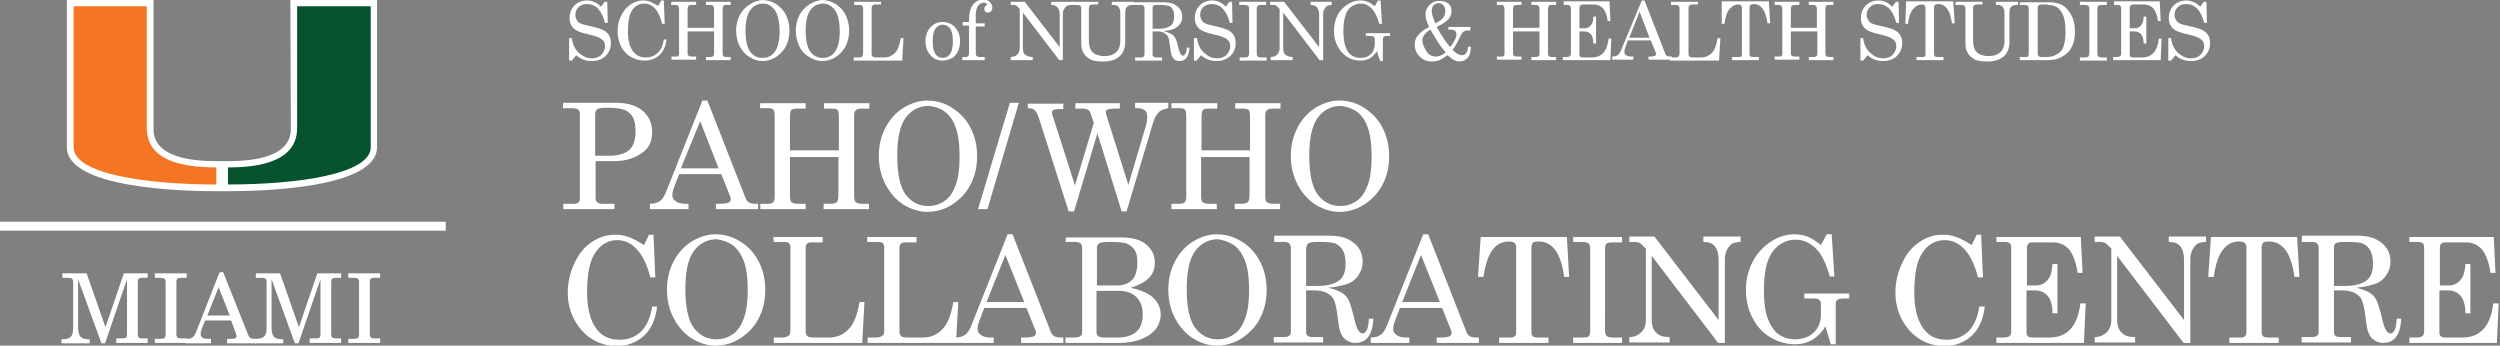
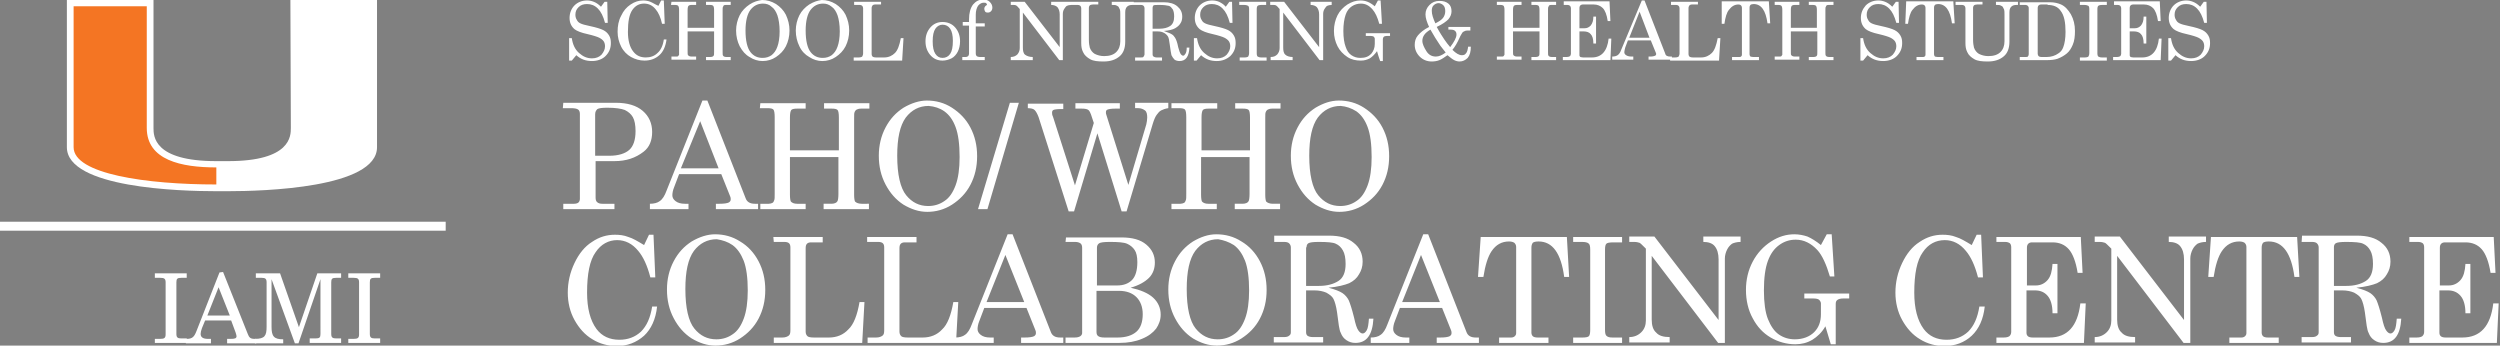
<svg xmlns="http://www.w3.org/2000/svg" xmlns:xlink="http://www.w3.org/1999/xlink" version="1.1" id="Layer_1" x="0px" y="0px" viewBox="0 0 557 77" style="enable-background:new 0 0 557 77;" xml:space="preserve">
  <rect x="0" y="0" width="557" height="77" fill="#808080" stroke="none" />
  <style type="text/css">
	.st0{clip-path:url(#SVGID_2_);fill:#FFFFFF;}
	.st1{clip-path:url(#SVGID_4_);fill:#075330;}
	.st2{clip-path:url(#SVGID_6_);fill:#F47523;}
	.st3{clip-path:url(#SVGID_8_);fill:none;stroke:#FFFFFF;stroke-width:2;}
	.st4{clip-path:url(#SVGID_10_);fill:#FFFFFF;}
	.st5{clip-path:url(#SVGID_12_);fill:#FFFFFF;}
	.st6{clip-path:url(#SVGID_14_);fill:#FFFFFF;}
	.st7{clip-path:url(#SVGID_16_);fill:#FFFFFF;}
	.st8{clip-path:url(#SVGID_18_);fill:#FFFFFF;}
	.st9{clip-path:url(#SVGID_20_);fill:#FFFFFF;}
	.st10{clip-path:url(#SVGID_22_);fill:#FFFFFF;}
	.st11{clip-path:url(#SVGID_24_);fill:#FFFFFF;}
</style>
  <g>
    <g>
      <defs>
        <rect id="SVGID_1_" width="556.7" height="77" />
      </defs>
      <clipPath id="SVGID_2_">
        <use xlink:href="#SVGID_1_" style="overflow:visible;" />
      </clipPath>
      <path class="st0" d="M64.7,0l0.1,28.5c0,1.8,0,7.4-14,7.4h-1.3h-1.3c-14,0-14-5.6-14-7.4l0-28.5H14.9v32.8    c0,9.1,25.4,9.8,33.2,9.8h1.2h0.3h1.2c7.8,0,33.2-0.7,33.2-9.8V0H64.7z" />
    </g>
    <g>
      <defs>
        <rect id="SVGID_3_" width="556.7" height="77" />
      </defs>
      <clipPath id="SVGID_4_">
        <use xlink:href="#SVGID_3_" style="overflow:visible;" />
      </clipPath>
-       <path class="st1" d="M66.2,28.5V1.4h16.4c0,0,0,30.3,0,31.4c0,6-16.3,8.3-31.8,8.3c0-0.8,0-2.6,0-3.8    C58.5,37.3,66.2,35.7,66.2,28.5" />
    </g>
    <g>
      <defs>
        <rect id="SVGID_5_" width="556.7" height="77" />
      </defs>
      <clipPath id="SVGID_6_">
        <use xlink:href="#SVGID_5_" style="overflow:visible;" />
      </clipPath>
      <path class="st2" d="M32.7,28.5V1.4H16.4c0,0,0,30.3,0,31.4c0,6,16.3,8.3,31.8,8.3c0-0.8,0-2.6,0-3.8    C40.4,37.3,32.7,35.7,32.7,28.5" />
    </g>
    <g>
      <defs>
        <rect id="SVGID_7_" width="556.7" height="77" />
      </defs>
      <clipPath id="SVGID_8_">
        <use xlink:href="#SVGID_7_" style="overflow:visible;" />
      </clipPath>
      <line class="st3" x1="0" y1="50.4" x2="99.3" y2="50.4" />
    </g>
    <g>
      <defs>
-         <rect id="SVGID_9_" width="556.7" height="77" />
-       </defs>
+         </defs>
      <clipPath id="SVGID_10_">
        <use xlink:href="#SVGID_9_" style="overflow:visible;" />
      </clipPath>
      <path class="st4" d="M17.4,72.8c0,2.1,0.5,2.8,2.6,2.8v0.9h-6.3v-0.9c2.2,0,2.6-0.7,2.6-2.8v-9.9c0-0.8-0.3-1-1.1-1h-1.3v-1h5.4    l4.2,12l4.1-12h5.3v1h-1.1c-0.9,0-1.1,0.2-1.1,1v11.5c0,0.8,0.3,1,1.1,1h1.1v1h-7v-1h1.3c0.9,0,1.1-0.2,1.1-1V62.2l-4.9,14.3h-0.8    l-5.2-14.3C17.4,62.2,17.4,72.8,17.4,72.8z" />
    </g>
    <g>
      <defs>
        <rect id="SVGID_11_" width="556.7" height="77" />
      </defs>
      <clipPath id="SVGID_12_">
        <use xlink:href="#SVGID_11_" style="overflow:visible;" />
      </clipPath>
      <path class="st5" d="M34.5,75.5h1.2c0.9,0,1.2-0.2,1.2-1V62.9c0-0.8-0.3-1-1.2-1h-1.2v-1h7.1v1h-1.2c-0.9,0-1.1,0.2-1.1,1v11.5    c0,0.8,0.3,1,1.1,1h1.2v1h-7.1V75.5z" />
    </g>
    <g>
      <defs>
        <rect id="SVGID_13_" width="556.7" height="77" />
      </defs>
      <clipPath id="SVGID_14_">
        <use xlink:href="#SVGID_13_" style="overflow:visible;" />
      </clipPath>
      <path class="st6" d="M48.7,64l-2.5,6.3h5L48.7,64z M49.7,60.6l5.5,13.8c0.3,0.8,0.6,1.1,1.5,1.1c0.1,0,0.3,0,0.4,0v1h-6.5v-1h0.8    c0.9,0,1.3-0.1,1.3-0.6c0-0.2-0.1-0.4-0.2-0.8l-1-2.7h-5.8L45,73.1c-0.2,0.5-0.3,1-0.3,1.3c0,0.7,0.5,1.1,1.6,1.1H47v1h-5.6v-1    h0.2c1.3,0,1.7-0.5,2.2-1.8l5.1-13L49.7,60.6L49.7,60.6z" />
    </g>
    <g>
      <defs>
        <rect id="SVGID_15_" width="556.7" height="77" />
      </defs>
      <clipPath id="SVGID_16_">
        <use xlink:href="#SVGID_15_" style="overflow:visible;" />
      </clipPath>
      <path class="st7" d="M60.5,72.8c0,2.1,0.5,2.8,2.6,2.8v0.9h-6.3v-1c2.2,0,2.6-0.7,2.6-2.7v-9.9c0-0.8-0.3-1-1.1-1H57v-1h5.4    l4.2,12l4.1-12H76v1h-1.1c-0.9,0-1.1,0.2-1.1,1v11.5c0,0.8,0.3,1,1.1,1H76v1h-7v-1h1.3c0.9,0,1.1-0.2,1.1-1V62.2l-4.9,14.3h-0.8    l-5.2-14.3C60.5,62.2,60.5,72.8,60.5,72.8z" />
    </g>
    <g>
      <defs>
        <rect id="SVGID_17_" width="556.7" height="77" />
      </defs>
      <clipPath id="SVGID_18_">
        <use xlink:href="#SVGID_17_" style="overflow:visible;" />
      </clipPath>
      <path class="st8" d="M77.6,75.5h1.2c0.9,0,1.2-0.2,1.2-1V62.9c0-0.8-0.3-1-1.2-1h-1.2v-1h7.1v1h-1.2c-0.9,0-1.1,0.2-1.1,1v11.5    c0,0.8,0.3,1,1.1,1h1.2v1h-7.1V75.5z" />
    </g>
    <g>
      <defs>
        <rect id="SVGID_19_" width="556.7" height="77" />
      </defs>
      <clipPath id="SVGID_20_">
        <use xlink:href="#SVGID_19_" style="overflow:visible;" />
      </clipPath>
      <path class="st9" d="M536.8,53.9h1.9c0.5,0,0.8,0.1,1.1,0.3c0.2,0.2,0.3,0.5,0.3,0.9v18.8c0,0.4-0.1,0.7-0.4,1    c-0.3,0.2-0.7,0.3-1.3,0.3h-1.6v1.2h19.5l0.4-8.8h-1.2c-0.6,5.1-2.9,7.6-6.9,7.6h-3.7c-0.5,0-0.9-0.1-1.1-0.3    c-0.2-0.2-0.3-0.4-0.3-0.8v-9.4h1.9c1.2,0,2.1,0.4,2.8,1.2c0.7,0.8,1.1,2.1,1.1,3.9h1.1v-11h-1.1c-0.1,1.6-0.4,2.8-1.1,3.6    c-0.7,0.8-1.6,1.2-2.6,1.2h-2v-8.4c0-0.4,0.1-0.7,0.3-0.9s0.5-0.3,0.8-0.3h4.6c1.5,0,2.7,0.5,3.6,1.5c0.9,1,1.6,2.8,2,5.3h1.1    l-0.4-8h-18.8L536.8,53.9L536.8,53.9z M520,55.1c0-0.4,0.1-0.7,0.4-0.9s1.1-0.3,2.3-0.3c1.9,0,3.2,0.1,3.8,0.4    c0.7,0.3,1.2,0.8,1.6,1.5c0.4,0.7,0.6,1.7,0.6,3c0,1.8-0.5,3.1-1.6,3.8s-2.5,1.1-4.4,1.1H520V55.1z M512.8,53.9h2.3    c0.5,0,0.9,0.1,1.1,0.3c0.2,0.2,0.4,0.5,0.4,0.9V74c0,0.4-0.1,0.6-0.4,0.8c-0.2,0.2-0.6,0.3-1.1,0.3h-2.3v1.2h11v-1.2h-2.3    c-0.5,0-0.9-0.1-1.2-0.3c-0.2-0.2-0.3-0.4-0.3-0.8v-9.3h1.9c1,0,1.9,0.2,2.6,0.5c0.7,0.4,1.3,0.8,1.6,1.4s0.6,1.6,0.8,3    c0.3,2.4,0.5,4,0.8,4.5c0.3,0.8,0.7,1.3,1.3,1.7c0.6,0.4,1.2,0.6,2,0.6c2.5,0,3.8-1.8,4-5.4h-1c-0.1,1.2-0.2,2.1-0.5,2.6    s-0.6,0.7-0.9,0.7c-0.3,0-0.6-0.2-0.9-0.6c-0.4-0.5-0.7-1.5-1-2.9c-0.5-2-0.9-3.2-1.2-3.9c-0.3-0.6-0.8-1.2-1.4-1.6    c-0.6-0.4-1.6-0.8-3.1-1.2c2.1-0.2,3.6-0.6,4.6-1c1-0.5,1.7-1.1,2.2-2c0.5-0.8,0.8-1.7,0.8-2.8c0-1.8-0.7-3.2-2-4.2    c-1.3-1.1-3.1-1.6-5.5-1.6h-12.2L512.8,53.9L512.8,53.9z M492,61.7h1.2c0.4-2.6,1-4.5,1.8-5.7c1-1.5,2.3-2.2,3.9-2.2    c0.5,0,0.9,0.1,1.2,0.3c0.2,0.2,0.4,0.5,0.4,0.9v19.2c0,0.3-0.1,0.5-0.3,0.7c-0.2,0.2-0.5,0.3-0.8,0.3h-2.7v1.2h11v-1.2h-2.4    c-0.5,0-0.9-0.1-1.1-0.3c-0.2-0.2-0.3-0.5-0.3-0.8V55.2c0-0.5,0.1-0.8,0.3-1.1c0.2-0.2,0.7-0.3,1.3-0.3c3.1,0,5,2.6,5.7,7.9h1.1    l-0.5-8.9h-19.2L492,61.7z M466.7,53.9h1.1c0.5,0,0.9,0.1,1.2,0.2c0.2,0.1,0.6,0.5,1.1,1l0.3,0.3v16c0,1-0.3,1.9-1,2.6    s-1.6,1.1-2.7,1.1v1.2h9v-1.2c-1.4,0-2.4-0.3-3-1c-0.7-0.6-1-1.6-1-2.9V57l14.8,19.4h1.5V57.6c0-0.7,0.2-1.4,0.5-2s0.7-1,1.1-1.3    c0.4-0.2,1.1-0.4,1.9-0.4v-1.2h-8.3v1.2c1.1,0,2,0.3,2.5,0.9c0.6,0.7,0.9,1.7,0.9,3v13.5l-14.3-18.6h-5.6V53.9z M444.8,53.9h1.9    c0.5,0,0.8,0.1,1.1,0.3c0.2,0.2,0.3,0.5,0.3,0.9v18.8c0,0.4-0.1,0.7-0.4,1c-0.3,0.2-0.7,0.3-1.3,0.3h-1.6v1.2h19.5l0.4-8.8h-1.2    c-0.6,5.1-2.9,7.6-6.9,7.6h-3.7c-0.5,0-0.9-0.1-1.1-0.3c-0.2-0.2-0.3-0.4-0.3-0.8v-9.4h1.9c1.2,0,2.1,0.4,2.8,1.2    c0.7,0.8,1.1,2.1,1.1,3.9h1.1v-11h-1.1c-0.1,1.6-0.4,2.8-1.1,3.6s-1.6,1.2-2.6,1.2h-2v-8.4c0-0.4,0.1-0.7,0.3-0.9    c0.2-0.2,0.5-0.3,0.8-0.3h4.6c1.5,0,2.7,0.5,3.6,1.5s1.6,2.8,2,5.3h1.1l-0.4-8h-18.8L444.8,53.9L444.8,53.9z M435.8,52.8    c-1-0.4-2-0.5-3-0.5c-1.8,0-3.5,0.5-5.1,1.6c-1.6,1-2.9,2.6-3.9,4.7s-1.5,4.3-1.5,6.6c0,2.2,0.5,4.3,1.5,6.1s2.3,3.3,4,4.3    c1.6,1,3.5,1.5,5.4,1.5c2.4,0,4.5-0.8,6.1-2.3s2.6-3.7,2.9-6.5H441c-0.4,2.5-1.2,4.3-2.5,5.6c-1.3,1.2-2.9,1.8-4.8,1.8    c-2.2,0-3.9-0.8-5.1-2.4c-1.4-1.9-2.1-4.6-2.1-8.1c0-4.2,0.6-7.2,1.9-9c1.2-1.8,2.9-2.7,4.9-2.7c1.8,0,3.4,0.8,4.7,2.4    c1.1,1.3,2,3.2,2.7,5.9h1.1l-0.4-9.5h-1l-1.1,2.3C437.8,53.7,436.8,53.1,435.8,52.8 M402.7,52.7c-0.9-0.3-1.9-0.5-2.9-0.5    c-1.8,0-3.5,0.5-5.2,1.6s-3.1,2.6-4.1,4.5s-1.5,4-1.5,6.3c0,2.3,0.5,4.5,1.5,6.3c1,1.9,2.3,3.3,4,4.3s3.6,1.5,5.5,1.5    c1.4,0,2.6-0.3,3.8-1c1.1-0.7,2.1-1.6,2.9-3c0.4,1.3,0.8,2.6,1.2,4h1.1v-9c0-0.4,0.1-0.7,0.4-0.9c0.3-0.2,0.7-0.3,1.3-0.3h1.3    v-1.1h-10v1.1h2c0.6,0,1.1,0.1,1.3,0.3s0.4,0.5,0.4,0.8V70c0,1.7-0.5,3-1.5,4s-2.5,1.6-4.3,1.6c-1.4,0-2.6-0.4-3.6-1.1    s-1.8-1.9-2.4-3.4s-0.9-3.7-0.9-6.4c0-2.8,0.3-5,0.9-6.6s1.4-2.7,2.5-3.5s2.3-1.2,3.7-1.2c1.8,0,3.4,0.8,4.8,2.3    c1.1,1.2,2,3.2,2.8,5.9h1l-0.6-9.4H407l-1.3,2.4C404.6,53.7,403.6,53.1,402.7,52.7 M363,53.9h1.1c0.5,0,0.9,0.1,1.2,0.2    c0.2,0.1,0.6,0.5,1.1,1l0.3,0.3v16c0,1-0.3,1.9-1,2.6s-1.6,1.1-2.7,1.1v1.2h9v-1.2c-1.4,0-2.4-0.3-3-1c-0.7-0.6-1-1.6-1-2.9V57    l14.8,19.4h1.5V57.6c0-0.7,0.2-1.4,0.5-2s0.7-1,1.1-1.3c0.4-0.2,1.1-0.4,1.9-0.4v-1.2h-8.3v1.2c1.1,0,2,0.3,2.5,0.9    c0.6,0.7,0.9,1.7,0.9,3v13.5l-14.3-18.6H363V53.9z M350.5,53.9h1.9c0.8,0,1.3,0.1,1.6,0.4c0.2,0.2,0.3,0.6,0.3,1.3v17.9    c0,0.7-0.1,1.2-0.3,1.4c-0.2,0.2-0.7,0.3-1.4,0.3h-2.1v1.2h10.9v-1.2h-2.1c-0.7,0-1.1-0.1-1.4-0.4c-0.2-0.2-0.3-0.6-0.3-1.3V55.6    c0-0.7,0.1-1.1,0.3-1.3c0.2-0.2,0.7-0.3,1.6-0.3h1.9v-1.2h-10.9V53.9z M329.3,61.7h1.2c0.4-2.6,1-4.5,1.8-5.7    c1-1.5,2.3-2.2,3.9-2.2c0.5,0,0.9,0.1,1.2,0.3c0.2,0.2,0.4,0.5,0.4,0.9v19.2c0,0.3-0.1,0.5-0.3,0.7c-0.2,0.2-0.5,0.3-0.8,0.3H334    v1.2h11v-1.2h-2.4c-0.5,0-0.9-0.1-1.1-0.3c-0.2-0.2-0.3-0.5-0.3-0.8V55.2c0-0.5,0.1-0.8,0.3-1.1c0.2-0.2,0.7-0.3,1.3-0.3    c3.1,0,5,2.6,5.7,7.9h1.1l-0.5-8.9h-19.2L329.3,61.7z M320.8,67.3h-8.4l4.2-10.5L320.8,67.3z M309.1,72.3    c-0.4,1.1-0.9,1.9-1.5,2.3c-0.5,0.4-1.3,0.6-2.2,0.6v1.2h8.6v-1.2h-0.8c-0.9,0-1.6-0.2-2.1-0.6s-0.7-0.8-0.7-1.3    c0-0.4,0.1-1.1,0.4-1.8l1.1-2.9h9.4l2,5c0.1,0.2,0.1,0.4,0.1,0.6c0,0.3-0.1,0.5-0.4,0.7c-0.4,0.2-1.1,0.3-2.1,0.3h-0.8v1.2h9.4    v-1.2h-0.7c-1.1,0-1.8-0.4-2.1-1.3l-8.5-21.7h-1.1L309.1,72.3z M291.1,55.1c0-0.4,0.1-0.7,0.4-0.9s1.1-0.3,2.3-0.3    c1.9,0,3.2,0.1,3.8,0.4c0.7,0.3,1.2,0.8,1.6,1.5s0.6,1.7,0.6,3c0,1.8-0.5,3.1-1.6,3.8s-2.5,1.1-4.4,1.1H291v-8.6H291.1z     M283.8,53.9h2.3c0.5,0,0.9,0.1,1.1,0.3s0.4,0.5,0.4,0.9V74c0,0.4-0.1,0.6-0.4,0.8c-0.2,0.2-0.6,0.3-1.1,0.3h-2.3v1.2h11v-1.2    h-2.3c-0.5,0-0.9-0.1-1.2-0.3c-0.2-0.2-0.3-0.4-0.3-0.8v-9.3h1.9c1,0,1.9,0.2,2.6,0.5c0.7,0.4,1.3,0.8,1.6,1.4    c0.3,0.6,0.6,1.6,0.8,3c0.3,2.4,0.5,4,0.8,4.5c0.3,0.8,0.7,1.3,1.3,1.7c0.6,0.4,1.2,0.6,2,0.6c2.5,0,3.8-1.8,4-5.4h-1    c-0.1,1.2-0.2,2.1-0.5,2.6s-0.6,0.7-0.9,0.7s-0.6-0.2-0.9-0.6c-0.4-0.5-0.7-1.5-1-2.9c-0.5-2-0.9-3.2-1.2-3.9    c-0.3-0.6-0.8-1.2-1.4-1.6s-1.6-0.8-3.1-1.2c2.1-0.2,3.6-0.6,4.6-1c1-0.5,1.7-1.1,2.2-2c0.5-0.8,0.8-1.7,0.8-2.8    c0-1.8-0.7-3.2-2-4.2c-1.3-1.1-3.1-1.6-5.5-1.6h-12.2v1.4H283.8z M274.9,54.6c1.1,0.8,1.9,2,2.5,3.5c0.6,1.6,0.9,3.8,0.9,6.6    c0,2.6-0.3,4.7-0.9,6.3c-0.6,1.6-1.4,2.8-2.5,3.5c-1,0.7-2.2,1.1-3.6,1.1c-2,0-3.6-0.8-4.9-2.4s-2-4.6-2-8.8    c0-3.9,0.6-6.7,1.9-8.5c1.3-1.7,3-2.6,5.1-2.6C272.6,53.5,273.8,53.9,274.9,54.6 M265.8,53.8c-1.7,1.1-3,2.5-4,4.4s-1.5,4-1.5,6.3    c0,2.4,0.5,4.5,1.5,6.4s2.3,3.4,4,4.5c1.7,1,3.4,1.6,5.3,1.6s3.8-0.5,5.5-1.6s3.1-2.5,4.1-4.4s1.5-4,1.5-6.4s-0.5-4.5-1.5-6.4    s-2.4-3.4-4.1-4.4c-1.7-1.1-3.6-1.6-5.6-1.6C269.2,52.2,267.5,52.8,265.8,53.8 M249.3,64.8c1.7,0,3,0.5,3.9,1.4s1.4,2.2,1.4,3.8    c0,1.8-0.5,3.1-1.4,3.9s-2.3,1.3-4.2,1.3h-2.9c-0.7,0-1.1-0.1-1.4-0.3c-0.3-0.2-0.4-0.5-0.4-1v-9.1    C244.3,64.8,249.3,64.8,249.3,64.8z M244.4,55.2c0-0.5,0.2-0.8,0.5-1s1.1-0.3,2.4-0.3c1.8,0,3.1,0.1,3.8,0.4    c0.7,0.3,1.3,0.8,1.7,1.4c0.4,0.6,0.6,1.5,0.6,2.7c0,1.8-0.4,3.2-1.2,4s-1.9,1.2-3.3,1.2h-4.5V55.2z M237.4,53.9h2.1    c0.5,0,0.9,0.1,1.2,0.3s0.4,0.6,0.4,1v19c0,0.2-0.1,0.5-0.4,0.7c-0.3,0.2-0.7,0.3-1.3,0.3h-2v1.2h12c1.9,0,3.6-0.3,5-0.9    c1.5-0.6,2.5-1.4,3.2-2.3c0.6-0.9,1-1.9,1-3.1c0-1.5-0.6-2.8-1.7-3.8s-2.8-1.7-5-2.2c1.8-0.5,3.2-1.3,4.1-2.2    c0.9-0.9,1.3-2.1,1.3-3.4c0-1.6-0.6-2.9-1.9-4c-1.3-1.1-3.1-1.6-5.6-1.6h-12.3L237.4,53.9L237.4,53.9z M228.2,67.3h-8.4l4.2-10.5    L228.2,67.3z M216.5,72.3c-0.4,1.1-0.9,1.9-1.5,2.3c-0.5,0.4-1.3,0.6-2.2,0.6v1.2h8.6v-1.2h-0.8c-0.9,0-1.6-0.2-2.1-0.6    s-0.7-0.8-0.7-1.3c0-0.4,0.1-1.1,0.4-1.8l1.1-2.9h9.4l2,5c0.1,0.2,0.1,0.4,0.1,0.6c0,0.3-0.1,0.5-0.4,0.7    c-0.4,0.2-1.1,0.3-2.1,0.3h-0.8v1.2h9.4v-1.2h-0.7c-1.1,0-1.8-0.4-2.1-1.3l-8.5-21.7h-1.1L216.5,72.3z M193.3,53.9h2.4    c0.4,0,0.8,0.1,1,0.3s0.3,0.5,0.3,0.9v18.5c0,0.6-0.1,1-0.4,1.2c-0.3,0.2-0.7,0.4-1.4,0.4h-1.9v1.2H213l0.5-9.1h-1.1    c-0.5,2.9-1.3,5-2.5,6.1c-1.1,1.2-2.6,1.8-4.3,1.8h-3.3c-0.8,0-1.3-0.1-1.5-0.3c-0.2-0.2-0.4-0.5-0.4-1V55.3c0-0.5,0.1-0.8,0.3-1    s0.5-0.3,0.9-0.3h2.6v-1.2h-11v1.1H193.3z M172.4,53.9h2.4c0.4,0,0.8,0.1,1,0.3s0.3,0.5,0.3,0.9v18.5c0,0.6-0.1,1-0.4,1.2    c-0.3,0.2-0.7,0.4-1.4,0.4h-1.9v1.2h19.7l0.5-9.1h-1.1c-0.5,2.9-1.3,5-2.5,6.1c-1.1,1.2-2.6,1.8-4.3,1.8h-3.3    c-0.8,0-1.3-0.1-1.5-0.3c-0.2-0.2-0.4-0.5-0.4-1V55.3c0-0.5,0.1-0.8,0.3-1s0.5-0.3,0.9-0.3h2.6v-1.2h-11L172.4,53.9L172.4,53.9z     M163.2,54.6c1.1,0.8,1.9,2,2.5,3.5c0.6,1.6,0.9,3.8,0.9,6.6c0,2.6-0.3,4.7-0.9,6.3c-0.6,1.6-1.4,2.8-2.5,3.5    c-1,0.7-2.2,1.1-3.6,1.1c-2,0-3.6-0.8-4.9-2.4c-1.3-1.6-2-4.6-2-8.8c0-3.9,0.6-6.7,1.9-8.5c1.3-1.7,3-2.6,5.1-2.6    C161,53.5,162.2,53.9,163.2,54.6 M154.1,53.8c-1.7,1.1-3,2.5-4,4.4s-1.5,4-1.5,6.3c0,2.4,0.5,4.5,1.5,6.4s2.3,3.4,4,4.5    c1.7,1,3.4,1.6,5.3,1.6c1.9,0,3.8-0.5,5.5-1.6s3.1-2.5,4.1-4.4s1.5-4,1.5-6.4s-0.5-4.5-1.5-6.4s-2.4-3.4-4.1-4.4    c-1.7-1.1-3.6-1.6-5.6-1.6C157.6,52.2,155.8,52.8,154.1,53.8 M140,52.8c-1-0.4-2-0.5-3-0.5c-1.8,0-3.5,0.5-5.1,1.6    c-1.6,1-2.9,2.6-3.9,4.7c-1,2.1-1.5,4.3-1.5,6.6c0,2.2,0.5,4.3,1.5,6.1c1,1.8,2.3,3.3,4,4.3c1.6,1,3.5,1.5,5.4,1.5    c2.4,0,4.4-0.8,6.1-2.3c1.6-1.5,2.6-3.7,2.9-6.5h-1.1c-0.4,2.5-1.2,4.3-2.5,5.6c-1.3,1.2-2.9,1.8-4.8,1.8c-2.2,0-3.9-0.8-5.1-2.4    c-1.4-1.9-2.1-4.6-2.1-8.1c0-4.2,0.6-7.2,1.9-9c1.2-1.8,2.9-2.7,4.8-2.7c1.8,0,3.4,0.8,4.7,2.4c1.1,1.3,2,3.2,2.7,5.9h1.1    l-0.4-9.5h-1l-1.1,2.3C142,53.7,141,53.1,140,52.8" />
    </g>
    <g>
      <defs>
        <rect id="SVGID_21_" width="556.7" height="77" />
      </defs>
      <clipPath id="SVGID_22_">
        <use xlink:href="#SVGID_21_" style="overflow:visible;" />
      </clipPath>
      <path class="st10" d="M302.2,24.8c1.1,0.8,1.9,1.9,2.5,3.5s0.9,3.8,0.9,6.7c0,2.6-0.3,4.7-0.9,6.3s-1.4,2.8-2.5,3.5    c-1,0.7-2.2,1.1-3.6,1.1c-2,0-3.6-0.8-4.9-2.4c-1.3-1.6-2-4.6-2-8.8c0-3.9,0.6-6.7,1.9-8.5c1.3-1.7,3-2.6,5.1-2.6    C299.9,23.7,301.1,24.1,302.2,24.8 M293.1,24c-1.7,1.1-3,2.5-4,4.4s-1.5,4-1.5,6.3c0,2.4,0.5,4.5,1.5,6.4s2.3,3.4,4,4.5    c1.7,1,3.4,1.6,5.3,1.6s3.8-0.5,5.5-1.6s3.1-2.5,4.1-4.4s1.5-4,1.5-6.4s-0.5-4.5-1.5-6.4s-2.4-3.3-4.1-4.4s-3.6-1.6-5.6-1.6    C296.5,22.4,294.8,23,293.1,24 M261,24.1h1.7c0.7,0,1.1,0.1,1.3,0.3c0.2,0.2,0.3,0.8,0.3,1.7v17.1c0,0.7,0,1.2-0.1,1.4    c-0.1,0.3-0.2,0.5-0.4,0.6c-0.2,0.1-0.5,0.2-0.8,0.2h-2v1.2h10.1v-1.2h-1.9c-0.7,0-1.1-0.2-1.4-0.5c-0.1-0.2-0.2-0.7-0.2-1.5V35    h10.8v8.2c0,0.9-0.1,1.4-0.2,1.6c-0.2,0.4-0.7,0.6-1.4,0.6h-1.7v1.2h10.1v-1.2h-1.6c-0.7,0-1.2-0.2-1.5-0.5    c-0.1-0.2-0.2-0.7-0.2-1.5v-17c0-0.8,0-1.2,0.1-1.4c0.1-0.3,0.3-0.5,0.5-0.6s0.5-0.2,1-0.2h1.8V23h-10.1v1.2h1.7    c0.7,0,1.1,0.1,1.3,0.3c0.2,0.2,0.3,0.8,0.3,1.7v7.3h-10.8v-7.3c0-0.9,0.1-1.4,0.3-1.7c0.2-0.2,0.6-0.3,1.3-0.3h1.9V23H261V24.1z     M228.9,24.1c0.7,0,1.3,0.1,1.6,0.4s0.6,0.8,0.9,1.6l6.7,21h1.2l5.2-17.4l5.4,17.4h1.1l5.8-19.4c0.3-1,0.6-1.7,0.9-2.1    s0.6-0.8,1-1s0.9-0.4,1.6-0.5v-1.2h-7.4v1.2h0.7c0.6,0,1.1,0.2,1.5,0.5s0.5,0.9,0.5,1.6c0,0.5-0.1,1-0.2,1.5l-4,13.5l-4.9-15.6    c-0.1-0.2-0.1-0.4-0.1-0.6c0-0.3,0.1-0.5,0.4-0.6c0.3-0.1,0.8-0.2,1.7-0.2h1V23h-9.9v1.2h1.4c0.8,0,1.3,0.1,1.6,0.4    s0.6,1.2,1.1,2.8l-4.2,13.9l-4.8-15l-0.1-0.3c-0.2-0.4-0.2-0.7-0.2-0.9c0-0.3,0.1-0.5,0.3-0.6s0.8-0.2,1.6-0.2h0.6v-1.2H229v1    H228.9z M225,22.9l-7.1,23.7h2.1l7-23.7C227,22.9,225,22.9,225,22.9z M210.4,24.8c1.1,0.8,1.9,1.9,2.5,3.5s0.9,3.8,0.9,6.7    c0,2.6-0.3,4.7-0.9,6.3c-0.6,1.6-1.4,2.8-2.5,3.5c-1,0.7-2.2,1.1-3.6,1.1c-2,0-3.6-0.8-4.9-2.4c-1.3-1.6-2-4.6-2-8.8    c0-3.9,0.6-6.7,1.9-8.5c1.3-1.7,3-2.6,5.1-2.6C208.2,23.7,209.4,24.1,210.4,24.8 M201.3,24c-1.7,1.1-3,2.5-4,4.4s-1.5,4-1.5,6.3    c0,2.4,0.5,4.5,1.5,6.4s2.3,3.4,4,4.5c1.7,1,3.4,1.6,5.3,1.6c1.9,0,3.8-0.5,5.5-1.6s3.1-2.5,4.1-4.4s1.5-4,1.5-6.4    s-0.5-4.5-1.5-6.4s-2.4-3.3-4.1-4.4c-1.7-1.1-3.6-1.6-5.6-1.6C204.8,22.4,203,23,201.3,24 M169.3,24.1h1.7c0.7,0,1.1,0.1,1.3,0.3    c0.2,0.2,0.3,0.8,0.3,1.7v17.1c0,0.7,0,1.2-0.1,1.4c-0.1,0.3-0.2,0.5-0.4,0.6s-0.5,0.2-0.8,0.2h-1.9v1.2h10.1v-1.2h-1.9    c-0.7,0-1.1-0.2-1.4-0.5c-0.1-0.2-0.2-0.7-0.2-1.5V35h10.8v8.2c0,0.9-0.1,1.4-0.2,1.6c-0.2,0.4-0.7,0.6-1.4,0.6h-1.7v1.2h10.1    v-1.2H192c-0.7,0-1.2-0.2-1.5-0.5c-0.1-0.2-0.2-0.7-0.2-1.5v-17c0-0.8,0-1.2,0.1-1.4c0.1-0.3,0.3-0.5,0.5-0.6s0.5-0.2,1-0.2h1.8    V23h-10.1v1.2h1.7c0.7,0,1.1,0.1,1.3,0.3c0.2,0.2,0.3,0.8,0.3,1.7v7.3H176v-7.3c0-0.9,0.1-1.4,0.3-1.7c0.2-0.2,0.6-0.3,1.3-0.3    h1.9V23h-10.1L169.3,24.1L169.3,24.1z M160.1,37.5h-8.4L156,27L160.1,37.5z M148.5,42.5c-0.4,1.1-0.9,1.9-1.5,2.3    c-0.5,0.4-1.3,0.6-2.2,0.6v1.2h8.6v-1.2h-0.8c-0.9,0-1.6-0.2-2.1-0.6c-0.5-0.4-0.7-0.8-0.7-1.3c0-0.4,0.1-1.1,0.4-1.8l1.1-2.9h9.4    l2,5c0.1,0.2,0.1,0.4,0.1,0.6c0,0.3-0.1,0.5-0.4,0.7c-0.4,0.2-1.1,0.3-2.1,0.3h-0.8v1.2h9.4v-1.2h-0.7c-1.1,0-1.8-0.4-2.1-1.3    l-8.5-21.7h-1.1L148.5,42.5z M132.6,25.5c0-0.6,0.2-0.9,0.5-1.2c0.3-0.2,1.1-0.3,2.2-0.3c1.8,0,3.1,0.2,3.9,0.5    c0.8,0.4,1.4,0.9,1.8,1.6c0.4,0.7,0.6,1.8,0.6,3.1c0,2-0.5,3.4-1.4,4.2s-2.4,1.3-4.4,1.3h-3.2L132.6,25.5L132.6,25.5z M125.4,24.1    h1.8c0.8,0,1.3,0.1,1.6,0.3c0.3,0.2,0.4,0.6,0.4,1v18.9c0,0.3-0.1,0.6-0.3,0.8s-0.6,0.3-1,0.3h-2.4v1.2h11.4v-1.2h-2.7    c-0.5,0-0.9-0.1-1.2-0.4c-0.2-0.2-0.3-0.5-0.3-1v-8.1h4.2c2.6,0,4.7-0.7,6.5-2.1c1.3-1,1.9-2.5,1.9-4.4s-0.7-3.5-2.1-4.7    c-1.4-1.2-3.4-1.8-6-1.8h-11.7L125.4,24.1L125.4,24.1z" />
    </g>
    <g>
      <defs>
        <rect id="SVGID_23_" width="556.7" height="77" />
      </defs>
      <clipPath id="SVGID_24_">
        <use xlink:href="#SVGID_23_" style="overflow:visible;" />
      </clipPath>
      <path class="st11" d="M488.6,0.4c-0.5-0.2-1-0.3-1.5-0.3c-1.1,0-2.1,0.4-2.8,1.1c-0.7,0.7-1.1,1.7-1.1,2.8s0.4,1.9,1.1,2.5    c0.5,0.4,1.5,0.8,2.9,1.1c1.3,0.3,2.2,0.6,2.6,0.8s0.8,0.5,1,0.8s0.3,0.7,0.3,1.1c0,0.7-0.3,1.3-0.8,1.9c-0.5,0.5-1.2,0.8-2.1,0.8    c-1.1,0-2-0.4-2.9-1.2s-1.4-1.9-1.6-3.3h-0.6v5h0.6l1-1.2c1,0.9,2.1,1.3,3.5,1.3c1.2,0,2.3-0.4,3-1.1c0.8-0.8,1.2-1.7,1.2-2.9    c0-0.7-0.1-1.2-0.4-1.7s-0.7-0.9-1.3-1.2c-0.6-0.3-1.6-0.6-3-0.9c-1-0.2-1.7-0.4-2.1-0.6s-0.6-0.4-0.8-0.8    c-0.2-0.3-0.3-0.7-0.3-1.1c0-0.7,0.2-1.2,0.7-1.7s1.1-0.7,1.9-0.7c0.9,0,1.7,0.3,2.4,1c0.7,0.7,1.2,1.7,1.6,3.2h0.6l-0.1-4.7H491    l-0.8,1.1C489.6,0.9,489.1,0.6,488.6,0.4 M470.7,1.1h1.1c0.3,0,0.5,0.1,0.6,0.2s0.2,0.3,0.2,0.5V12c0,0.2-0.1,0.4-0.2,0.5    s-0.4,0.2-0.7,0.2h-0.9v0.7h10.6l0.2-4.8H481c-0.3,2.8-1.6,4.2-3.7,4.2h-2c-0.3,0-0.5-0.1-0.6-0.1c-0.1-0.1-0.2-0.2-0.2-0.4V7h1    c0.6,0,1.2,0.2,1.5,0.6c0.4,0.4,0.6,1.1,0.6,2.1h0.6v-6h-0.6c0,0.9-0.2,1.5-0.6,2c-0.4,0.4-0.8,0.6-1.4,0.6h-1.1V1.7    c0-0.2,0.1-0.4,0.2-0.5S475,1,475.2,1h2.5c0.8,0,1.5,0.3,2,0.8s0.9,1.5,1.1,2.9h0.6l-0.2-4.4H471v0.8H470.7z M463.4,1.1h1    c0.4,0,0.7,0.1,0.9,0.2c0.1,0.1,0.2,0.3,0.2,0.7v9.8c0,0.4-0.1,0.6-0.2,0.8c-0.1,0.1-0.4,0.2-0.8,0.2h-1.1v0.7h6v-0.7h-1.1    c-0.4,0-0.6-0.1-0.8-0.2c-0.1-0.1-0.2-0.3-0.2-0.7V2c0-0.4,0.1-0.6,0.2-0.7s0.4-0.2,0.9-0.2h1V0.4h-6V1.1z M456.2,1.1    c1.3,0,2.3,0.4,2.9,1.3c0.8,1,1.1,2.6,1.1,4.7c0,1.5-0.2,2.6-0.5,3.4c-0.2,0.6-0.6,1.1-1.1,1.4c-0.7,0.5-1.6,0.8-2.6,0.8h-1.1    c-0.4,0-0.6-0.1-0.7-0.2c-0.1-0.1-0.2-0.3-0.2-0.5V1.7c0-0.2,0.1-0.4,0.2-0.5s0.3-0.2,0.6-0.2h1.4V1.1z M450,1.1h1.3    c0.2,0,0.4,0.1,0.5,0.2s0.2,0.3,0.2,0.4v10.4c0,0.2-0.1,0.4-0.2,0.5s-0.3,0.1-0.6,0.1H450v0.7h6c1,0,1.8-0.1,2.4-0.3    c0.8-0.3,1.5-0.7,2.1-1.2s1-1.2,1.3-1.9c0.4-0.9,0.5-2,0.5-3.1c0-1.4-0.3-2.6-0.9-3.7c-0.6-1-1.3-1.8-2.2-2.2    c-0.7-0.3-1.5-0.5-2.5-0.5H450V1.1z M435.9,1.1h1.2c0.3,0,0.5,0.1,0.6,0.2s0.2,0.3,0.2,0.5v7.8c0,0.8,0.1,1.4,0.4,2    c0.3,0.7,0.9,1.2,1.6,1.6c0.7,0.4,1.7,0.5,3,0.5c1.5,0,2.7-0.4,3.6-1.2c0.8-0.7,1.2-1.8,1.2-3.2V2.8c0-0.6,0.1-1,0.4-1.3    s0.7-0.4,1.2-0.4h0.3V0.4h-4.9v0.7c0.5,0,0.8,0,1,0.1s0.4,0.2,0.5,0.3c0.1,0.2,0.2,0.4,0.3,0.6c0.1,0.3,0.1,0.7,0.1,1.2v5.9    c0,1-0.3,1.8-0.9,2.4s-1.5,0.9-2.7,0.9c-0.8,0-1.5-0.2-2.1-0.5c-0.5-0.3-0.9-0.8-1.1-1.4c-0.1-0.4-0.2-1-0.2-1.7V1.7    c0-0.2,0.1-0.4,0.2-0.5s0.4-0.2,0.7-0.2h1.2V0.4h-6v0.7H435.9z M424.5,5.3h0.6c0.2-1.4,0.5-2.5,1-3.1c0.6-0.8,1.3-1.2,2.1-1.2    c0.3,0,0.5,0.1,0.6,0.2s0.2,0.3,0.2,0.5v10.5c0,0.2-0.1,0.3-0.2,0.4c-0.1,0.1-0.3,0.1-0.5,0.1H427v0.7h6v-0.7h-1.3    c-0.3,0-0.5-0.1-0.6-0.1c-0.1-0.1-0.2-0.3-0.2-0.5V1.7c0-0.3,0.1-0.5,0.2-0.6s0.4-0.2,0.7-0.2c1.7,0,2.7,1.4,3.1,4.3h0.6l-0.3-4.9    h-10.5L424.5,5.3z M420,0.4c-0.5-0.2-1-0.3-1.5-0.3c-1.1,0-2.1,0.4-2.8,1.1C415,2,414.6,2.9,414.6,4s0.4,1.9,1.1,2.5    c0.5,0.4,1.5,0.8,2.9,1.1c1.3,0.3,2.2,0.6,2.6,0.8s0.8,0.5,1,0.8s0.3,0.7,0.3,1.1c0,0.7-0.3,1.3-0.8,1.9c-0.5,0.5-1.2,0.8-2.1,0.8    c-1.1,0-2-0.4-2.9-1.2s-1.4-1.9-1.6-3.3h-0.6v5h0.6l1-1.2c1,0.9,2.1,1.3,3.5,1.3c1.2,0,2.3-0.4,3-1.1c0.8-0.8,1.2-1.7,1.2-2.9    c0-0.7-0.1-1.2-0.4-1.7s-0.7-0.9-1.3-1.2c-0.6-0.3-1.6-0.6-3-0.9c-1-0.2-1.7-0.4-2.1-0.6s-0.6-0.4-0.8-0.8    c-0.2-0.3-0.3-0.7-0.3-1.1c0-0.7,0.2-1.2,0.7-1.7s1.1-0.7,1.9-0.7c0.9,0,1.7,0.3,2.4,1c0.7,0.7,1.2,1.7,1.6,3.2h0.6L423,0.4h-0.6    l-0.8,1.1C421,0.9,420.5,0.6,420,0.4 M395.3,1.1h0.9c0.4,0,0.6,0.1,0.7,0.2s0.2,0.4,0.2,0.9v9.3c0,0.4,0,0.6,0,0.7    c-0.1,0.1-0.1,0.2-0.2,0.3s-0.3,0.1-0.4,0.1h-1.1v0.7h5.5v-0.7h-1c-0.4,0-0.6-0.1-0.8-0.3c-0.1-0.1-0.1-0.4-0.1-0.8V7h5.9v4.5    c0,0.5,0,0.8-0.1,0.9c-0.1,0.2-0.4,0.3-0.8,0.3h-1v0.7h5.5v-0.7h-0.9c-0.4,0-0.7-0.1-0.8-0.3c-0.1-0.1-0.1-0.4-0.1-0.8V2.3    c0-0.4,0-0.7,0.1-0.8c0.1-0.2,0.1-0.3,0.2-0.3c0.1-0.1,0.3-0.1,0.5-0.1h1V0.4H403v0.7h0.9c0.4,0,0.6,0.1,0.7,0.2s0.2,0.4,0.2,0.9    v4H399v-4c0-0.5,0.1-0.8,0.2-0.9s0.3-0.2,0.7-0.2h1V0.4h-5.5v0.7H395.3z M383.6,5.3h0.6c0.2-1.4,0.5-2.5,1-3.1    c0.6-0.8,1.3-1.2,2.1-1.2c0.3,0,0.5,0.1,0.6,0.2s0.2,0.3,0.2,0.5v10.5c0,0.2-0.1,0.3-0.2,0.4c-0.1,0.1-0.3,0.1-0.5,0.1h-1.5v0.7h6    v-0.7h-1.3c-0.3,0-0.5-0.1-0.6-0.1c-0.1-0.1-0.2-0.3-0.2-0.5V1.7c0-0.3,0.1-0.5,0.2-0.6s0.4-0.2,0.7-0.2c1.7,0,2.7,1.4,3.1,4.3    h0.6l-0.3-4.9h-10.5L383.6,5.3z M372.2,1.1h1.3c0.2,0,0.4,0.1,0.5,0.2s0.2,0.3,0.2,0.5v10.1c0,0.3-0.1,0.5-0.2,0.7    c-0.1,0.1-0.4,0.2-0.8,0.2h-1.1v0.7H383l0.3-5h-0.6c-0.3,1.6-0.7,2.7-1.3,3.3c-0.6,0.6-1.4,1-2.4,1h-1.8c-0.4,0-0.7-0.1-0.8-0.2    c-0.1-0.1-0.2-0.3-0.2-0.5V1.8c0-0.3,0.1-0.4,0.2-0.6c0.1-0.1,0.3-0.2,0.5-0.2h1.4V0.4h-6v0.7H372.2z M367.5,8.4H363l2.3-5.8    L367.5,8.4z M361.2,11.1c-0.2,0.6-0.5,1-0.8,1.2s-0.7,0.3-1.2,0.3v0.7h4.7v-0.7h-0.4c-0.5,0-0.9-0.1-1.2-0.3    c-0.3-0.2-0.4-0.4-0.4-0.7c0-0.2,0.1-0.6,0.2-1l0.6-1.6h5.1l1.1,2.7c0,0.1,0.1,0.2,0.1,0.3c0,0.2-0.1,0.3-0.2,0.4    c-0.2,0.1-0.6,0.2-1.1,0.2h-0.4v0.7h5.2v-0.7h-0.4c-0.6,0-1-0.2-1.1-0.7l-4.6-11.8h-0.6L361.2,11.1z M348.1,1.1h1.1    c0.3,0,0.5,0.1,0.6,0.2s0.2,0.3,0.2,0.5V12c0,0.2-0.1,0.4-0.2,0.5s-0.4,0.2-0.7,0.2h-0.9v0.7h10.6l0.2-4.8h-0.6    c-0.3,2.8-1.6,4.2-3.7,4.2h-2c-0.3,0-0.5-0.1-0.6-0.1c-0.1-0.1-0.2-0.2-0.2-0.4V7h1c0.6,0,1.2,0.2,1.5,0.6    c0.4,0.4,0.6,1.1,0.6,2.1h0.6v-6H355c0,0.9-0.2,1.5-0.6,2c-0.4,0.4-0.8,0.6-1.4,0.6h-1.1V1.7c0-0.2,0.1-0.4,0.2-0.5    s0.3-0.2,0.5-0.2h2.5c0.8,0,1.5,0.3,2,0.8s0.9,1.5,1.1,2.9h0.6l-0.2-4.4h-10.2v0.8H348.1z M333.4,1.1h0.9c0.4,0,0.6,0.1,0.7,0.2    s0.2,0.4,0.2,0.9v9.3c0,0.4,0,0.6,0,0.7c-0.1,0.1-0.1,0.2-0.2,0.3s-0.3,0.1-0.4,0.1h-1.1v0.7h5.5v-0.7h-1c-0.4,0-0.6-0.1-0.8-0.3    c-0.1-0.1-0.1-0.4-0.1-0.8V7h5.9v4.5c0,0.5,0,0.8-0.1,0.9c-0.1,0.2-0.4,0.3-0.8,0.3h-0.9v0.7h5.5v-0.7h-0.9    c-0.4,0-0.7-0.1-0.8-0.3c-0.1-0.1-0.1-0.4-0.1-0.8V2.3c0-0.4,0-0.7,0.1-0.8c0.1-0.2,0.1-0.3,0.2-0.3c0.1-0.1,0.3-0.1,0.5-0.1h1    V0.4h-5.5v0.7h0.9c0.4,0,0.6,0.1,0.7,0.2s0.2,0.4,0.2,0.9v4h-5.9v-4c0-0.5,0.1-0.8,0.2-0.9s0.3-0.2,0.7-0.2h1V0.4h-5.5v0.7H333.4z     M320.6,9.7c0.4,0.7,1,1.3,1.5,2c-0.8,0.6-1.5,0.9-2.2,0.9c-0.9,0-1.6-0.4-2.1-1.2s-0.9-1.6-0.9-2.3c0-1,0.6-1.8,1.8-2.5    C319.5,8,320.1,9,320.6,9.7 M319,2.4c0-0.5,0.1-0.9,0.4-1.2s0.7-0.5,1.1-0.5s0.8,0.2,1.1,0.5S322,2,322,2.5c0,0.6-0.2,1.1-0.5,1.5    s-0.9,0.8-1.7,1.2C319.3,4.1,319,3.2,319,2.4 M322.7,4.3c0.5-0.6,0.7-1.2,0.7-1.8c0-0.7-0.2-1.3-0.7-1.7s-1.1-0.6-2-0.6    s-1.6,0.3-2.2,0.9s-0.9,1.3-0.9,2.1s0.3,1.7,0.8,2.8c-1.2,0.6-2,1.3-2.5,1.9s-0.7,1.3-0.7,2.1c0,1,0.4,1.9,1.1,2.6    c0.7,0.7,1.6,1.1,2.7,1.1c0.6,0,1.2-0.1,1.7-0.3s1.1-0.6,1.8-1.1c0.6,0.5,1.1,0.9,1.5,1.1c0.4,0.2,0.8,0.3,1.2,0.3    c0.7,0,1.3-0.3,1.8-0.8c0.5-0.6,0.7-1.4,0.7-2.5h-0.6c-0.1,0.7-0.2,1.2-0.5,1.5c-0.2,0.3-0.5,0.4-0.9,0.4c-0.6,0-1.3-0.4-2.1-1.2    c0.6-0.7,1.1-1.6,1.6-2.7c0.2-0.5,0.5-0.9,0.6-1.1s0.4-0.3,0.6-0.4s0.5-0.1,0.8-0.1h0.4V6h-4.9v0.6h0.5c0.5,0,0.8,0.1,1,0.3    c0.2,0.2,0.3,0.4,0.3,0.8c0,0.7-0.5,1.6-1.4,2.8c-0.5-0.6-0.9-1.1-1.3-1.7s-1-1.5-1.7-2.8C321.4,5.4,322.2,4.8,322.7,4.3     M304.7,0.4c-0.5-0.2-1-0.3-1.6-0.3c-1,0-1.9,0.3-2.9,0.9c-0.9,0.6-1.7,1.4-2.2,2.4s-0.8,2.2-0.8,3.5s0.3,2.4,0.8,3.4    s1.3,1.8,2.2,2.4c0.9,0.6,1.9,0.8,3,0.8c0.8,0,1.4-0.2,2-0.5c0.6-0.4,1.1-0.9,1.6-1.6c0.2,0.7,0.4,1.4,0.7,2.2h0.6V8.7    c0-0.2,0.1-0.4,0.2-0.5S308.7,8,309,8h0.7V7.4h-5.4V8h1.1c0.3,0,0.6,0.1,0.7,0.2c0.1,0.1,0.2,0.3,0.2,0.4v1.2    c0,0.9-0.3,1.6-0.8,2.2c-0.6,0.6-1.3,0.9-2.4,0.9c-0.8,0-1.4-0.2-2-0.6c-0.6-0.4-1-1-1.3-1.9c-0.3-0.8-0.5-2-0.5-3.5    s0.2-2.7,0.5-3.6s0.8-1.5,1.4-1.9s1.3-0.6,2-0.6c1,0,1.8,0.4,2.6,1.3c0.6,0.7,1.1,1.7,1.5,3.2h0.6l-0.3-5.2H307l-0.7,1.3    C305.7,0.9,305.2,0.6,304.7,0.4 M283,1.1h0.6c0.3,0,0.5,0,0.7,0.1c0.1,0.1,0.3,0.2,0.6,0.6l0.2,0.2v8.7c0,0.6-0.2,1-0.5,1.4    c-0.4,0.4-0.8,0.6-1.5,0.6v0.7h4.9v-0.7c-0.7,0-1.3-0.2-1.6-0.5c-0.4-0.3-0.5-0.9-0.5-1.6V2.8l8.1,10.6h0.8V3.1    c0-0.4,0.1-0.8,0.3-1.1c0.2-0.3,0.4-0.6,0.6-0.7c0.2-0.1,0.6-0.2,1-0.2V0.4H292v0.7c0.6,0,1.1,0.2,1.4,0.5    c0.3,0.4,0.5,0.9,0.5,1.6v7.3l-7.8-10.1H283V1.1z M276.2,1.1h1c0.4,0,0.7,0.1,0.9,0.2c0.1,0.1,0.2,0.3,0.2,0.7v9.8    c0,0.4-0.1,0.6-0.2,0.8c-0.1,0.1-0.4,0.2-0.8,0.2h-1.1v0.7h6v-0.7H281c-0.4,0-0.6-0.1-0.8-0.2c-0.1-0.1-0.2-0.3-0.2-0.7V2    c0-0.4,0.1-0.6,0.2-0.7s0.4-0.2,0.9-0.2h1V0.4h-6v0.7H276.2z M271.6,0.4c-0.5-0.2-1-0.3-1.5-0.3c-1.1,0-2.1,0.4-2.8,1.1    c-0.7,0.7-1.1,1.7-1.1,2.8s0.4,1.9,1.1,2.5c0.5,0.4,1.5,0.8,2.9,1.1c1.3,0.3,2.2,0.6,2.6,0.8s0.8,0.5,1,0.8s0.3,0.7,0.3,1.1    c0,0.7-0.3,1.3-0.8,1.9c-0.5,0.5-1.2,0.8-2.1,0.8c-1.1,0-2-0.4-2.9-1.2s-1.4-1.9-1.6-3.3H266v5h0.6l1-1.2c1,0.9,2.1,1.3,3.5,1.3    c1.2,0,2.2-0.4,3-1.1c0.8-0.8,1.2-1.7,1.2-2.9c0-0.7-0.1-1.2-0.4-1.7s-0.7-0.9-1.3-1.2c-0.6-0.3-1.6-0.6-3-0.9    c-1-0.2-1.7-0.4-2.1-0.6s-0.6-0.4-0.8-0.8c-0.2-0.3-0.3-0.7-0.3-1.1c0-0.7,0.2-1.2,0.7-1.7s1.1-0.7,1.9-0.7c0.9,0,1.7,0.3,2.4,1    c0.7,0.7,1.2,1.7,1.6,3.2h0.6l-0.1-4.7h-0.6l-0.8,1.1C272.6,0.9,272,0.6,271.6,0.4 M256.8,1.7c0-0.2,0.1-0.4,0.2-0.5    c0.2-0.1,0.6-0.1,1.3-0.1c1,0,1.7,0.1,2.1,0.2s0.6,0.4,0.9,0.8c0.2,0.4,0.3,0.9,0.3,1.6c0,1-0.3,1.7-0.9,2.1    c-0.6,0.4-1.4,0.6-2.4,0.6h-1.5V1.7z M252.9,1.1h1.3c0.3,0,0.5,0.1,0.6,0.2s0.2,0.3,0.2,0.5v10.3c0,0.2-0.1,0.3-0.2,0.5    s-0.3,0.2-0.6,0.2h-1.3v0.7h6v-0.7h-1.2c-0.3,0-0.5-0.1-0.7-0.2c-0.1-0.1-0.2-0.2-0.2-0.5V7h1.1c0.6,0,1,0.1,1.4,0.3    c0.4,0.2,0.7,0.5,0.9,0.8c0.2,0.3,0.3,0.9,0.4,1.7c0.2,1.3,0.3,2.2,0.4,2.5c0.2,0.4,0.4,0.7,0.7,1c0.3,0.2,0.7,0.3,1.1,0.3    c1.4,0,2.1-1,2.2-3h-0.6c0,0.7-0.1,1.1-0.3,1.4c-0.2,0.3-0.3,0.4-0.5,0.4s-0.3-0.1-0.5-0.3c-0.2-0.3-0.4-0.8-0.6-1.6    c-0.2-1.1-0.5-1.8-0.7-2.1s-0.4-0.6-0.8-0.8c-0.3-0.2-0.9-0.4-1.7-0.7c1.1-0.1,2-0.3,2.5-0.6c0.5-0.3,0.9-0.6,1.2-1.1    c0.3-0.4,0.4-1,0.4-1.5c0-1-0.4-1.7-1.1-2.3s-1.7-0.9-3-0.9h-6.7v0.6H252.9z M238.9,1.1h1.2c0.3,0,0.5,0.1,0.6,0.2    s0.2,0.3,0.2,0.5v7.8c0,0.8,0.1,1.4,0.4,2c0.3,0.7,0.9,1.2,1.6,1.6c0.7,0.4,1.7,0.5,3,0.5c1.5,0,2.7-0.4,3.6-1.2    c0.8-0.7,1.2-1.8,1.2-3.2V2.8c0-0.6,0.1-1,0.4-1.3c0.3-0.3,0.7-0.4,1.2-0.4h0.3V0.4h-4.9v0.7c0.5,0,0.8,0,1,0.1s0.4,0.2,0.5,0.3    c0.1,0.2,0.2,0.4,0.3,0.6c0.1,0.3,0.1,0.7,0.1,1.2v5.9c0,1-0.3,1.8-0.9,2.4s-1.5,0.9-2.7,0.9c-0.8,0-1.5-0.2-2.1-0.5    c-0.5-0.3-0.9-0.8-1.1-1.4c-0.1-0.4-0.2-1-0.2-1.7V1.7c0-0.2,0.1-0.4,0.2-0.5c0.1-0.1,0.4-0.2,0.7-0.2h1.2V0.4h-6v0.7H238.9z     M225.1,1.1h0.6c0.3,0,0.5,0,0.7,0.1c0.1,0.1,0.3,0.2,0.6,0.6l0.2,0.2v8.7c0,0.6-0.2,1-0.5,1.4c-0.4,0.4-0.9,0.6-1.5,0.6v0.7h4.9    v-0.7c-0.7,0-1.3-0.2-1.7-0.5s-0.5-0.9-0.5-1.6V2.8l8.1,10.6h0.8V3.1c0-0.4,0.1-0.8,0.3-1.1s0.4-0.6,0.6-0.7s0.6-0.2,1-0.2V0.4    h-4.5v0.7c0.6,0,1.1,0.2,1.4,0.5c0.3,0.4,0.5,0.9,0.5,1.6v7.3l-7.8-10.1h-3.1v0.7H225.1z M217.4,3.3c0-0.9,0.2-1.5,0.5-2    c0.3-0.4,0.8-0.7,1.2-0.7c0.3,0,0.5,0,0.6,0.1s0.2,0.2,0.2,0.3s-0.1,0.2-0.3,0.3c-0.2,0.2-0.3,0.4-0.3,0.7c0,0.2,0.1,0.4,0.2,0.6    c0.2,0.2,0.4,0.2,0.6,0.2c0.3,0,0.5-0.1,0.7-0.3s0.3-0.5,0.3-0.8c0-0.5-0.2-0.9-0.6-1.3s-0.9-0.5-1.5-0.5c-0.9,0-1.6,0.4-2.2,1.1    c-0.6,0.8-0.9,1.9-0.9,3.3v0.6h-1.4v0.8h1.4V12c0,0.2-0.1,0.4-0.2,0.5c-0.1,0.1-0.3,0.2-0.6,0.2h-0.7v0.7h5v-0.7h-1.1    c-0.3,0-0.6-0.1-0.7-0.2c-0.1-0.1-0.2-0.3-0.2-0.6v-6h2V5.2h-2V3.3z M211.7,6.4c0.4,0.6,0.6,1.5,0.6,2.7c0,1.4-0.2,2.3-0.6,2.9    c-0.4,0.6-1,0.9-1.7,0.9s-1.2-0.3-1.6-0.9c-0.4-0.6-0.6-1.5-0.6-2.8s0.2-2.2,0.6-2.8c0.4-0.6,1-0.9,1.6-0.9    C210.7,5.5,211.3,5.8,211.7,6.4 M207.3,6.1c-0.7,0.8-1.1,1.8-1.1,3.1s0.4,2.3,1.1,3.1c0.7,0.8,1.6,1.2,2.7,1.2    c0.7,0,1.4-0.2,2-0.5s1.1-0.9,1.4-1.5c0.3-0.6,0.5-1.4,0.5-2.3c0-1.3-0.4-2.3-1.1-3.1c-0.7-0.8-1.7-1.2-2.8-1.2    C208.9,4.9,208,5.3,207.3,6.1 M190.3,1.1h1.3c0.2,0,0.4,0.1,0.5,0.2s0.2,0.3,0.2,0.5v10.1c0,0.3-0.1,0.5-0.2,0.7    c-0.1,0.1-0.4,0.2-0.8,0.2h-1.1v0.7H201l0.3-5h-0.6c-0.3,1.6-0.7,2.7-1.3,3.3s-1.4,1-2.4,1h-1.8c-0.4,0-0.7-0.1-0.8-0.2    c-0.1-0.1-0.2-0.3-0.2-0.5V1.8c0-0.3,0.1-0.4,0.2-0.6c0.1-0.1,0.3-0.2,0.5-0.2h1.4V0.4h-6L190.3,1.1L190.3,1.1z M185.3,1.5    c0.6,0.4,1,1.1,1.3,1.9c0.3,0.9,0.5,2.1,0.5,3.6c0,1.4-0.2,2.6-0.5,3.4c-0.3,0.9-0.8,1.5-1.3,1.9c-0.6,0.4-1.2,0.6-2,0.6    c-1.1,0-2-0.4-2.7-1.3s-1.1-2.5-1.1-4.8c0-2.1,0.4-3.7,1.1-4.6c0.7-0.9,1.6-1.4,2.8-1.4C184.1,0.8,184.7,1,185.3,1.5 M180.3,1    c-0.9,0.6-1.7,1.4-2.2,2.4s-0.8,2.2-0.8,3.4c0,1.3,0.3,2.5,0.8,3.5c0.5,1.1,1.3,1.9,2.2,2.4c0.9,0.6,1.9,0.9,2.9,0.9    c1.1,0,2.1-0.3,3-0.9c0.9-0.6,1.7-1.4,2.2-2.4s0.8-2.2,0.8-3.5s-0.3-2.4-0.8-3.5c-0.5-1-1.3-1.8-2.2-2.4c-1-0.6-2-0.9-3.1-0.9    C182.2,0.1,181.3,0.4,180.3,1 M171.9,1.5c0.6,0.4,1,1.1,1.3,1.9c0.3,0.9,0.5,2.1,0.5,3.6c0,1.4-0.2,2.6-0.5,3.4    c-0.3,0.9-0.8,1.5-1.3,1.9c-0.6,0.4-1.2,0.6-2,0.6c-1.1,0-2-0.4-2.7-1.3s-1.1-2.5-1.1-4.8c0-2.1,0.4-3.7,1.1-4.6    c0.7-0.9,1.6-1.4,2.8-1.4C170.7,0.8,171.4,1,171.9,1.5 M167,1c-0.9,0.6-1.7,1.4-2.2,2.4S164,5.6,164,6.8c0,1.3,0.3,2.5,0.8,3.5    c0.6,1.1,1.3,1.9,2.2,2.4c0.9,0.6,1.9,0.9,2.9,0.9c1.1,0,2.1-0.3,3-0.9c0.9-0.6,1.7-1.4,2.2-2.4s0.8-2.2,0.8-3.5s-0.3-2.4-0.8-3.5    c-0.5-1-1.3-1.8-2.2-2.4c-1-0.6-2-0.9-3.1-0.9C168.9,0.1,167.9,0.4,167,1 M149.5,1.1h0.9c0.4,0,0.6,0.1,0.7,0.2    c0.1,0.1,0.2,0.4,0.2,0.9v9.3c0,0.4,0,0.6,0,0.7c-0.1,0.1-0.1,0.2-0.2,0.3c-0.1,0.1-0.3,0.1-0.4,0.1h-1.1v0.7h5.5v-0.7h-1    c-0.4,0-0.6-0.1-0.8-0.3c-0.1-0.1-0.1-0.4-0.1-0.8V7h5.9v4.5c0,0.5,0,0.8-0.1,0.9c-0.1,0.2-0.4,0.3-0.8,0.3h-0.9v0.7h5.5v-0.7    h-0.9c-0.4,0-0.7-0.1-0.8-0.3c-0.1-0.1-0.1-0.4-0.1-0.8V2.3c0-0.4,0-0.7,0.1-0.8c0.1-0.2,0.1-0.3,0.2-0.3c0.1-0.1,0.3-0.1,0.5-0.1    h1V0.4h-5.5v0.7h0.9c0.4,0,0.6,0.1,0.7,0.2c0.1,0.1,0.2,0.4,0.2,0.9v4h-5.9v-4c0-0.5,0.1-0.8,0.2-0.9c0.1-0.1,0.3-0.2,0.7-0.2h1    V0.4h-5.5L149.5,1.1L149.5,1.1z M144.9,0.4c-0.5-0.2-1.1-0.3-1.6-0.3c-1,0-1.9,0.3-2.8,0.9c-0.9,0.6-1.6,1.4-2.1,2.5    c-0.6,1.1-0.8,2.3-0.8,3.6c0,1.2,0.3,2.3,0.8,3.3s1.3,1.8,2.2,2.3s1.9,0.8,3,0.8c1.3,0,2.4-0.4,3.3-1.2c0.9-0.8,1.4-2,1.6-3.5    h-0.6c-0.2,1.4-0.7,2.4-1.4,3c-0.7,0.7-1.6,1-2.6,1c-1.2,0-2.1-0.4-2.8-1.3c-0.8-1-1.2-2.5-1.2-4.4c0-2.3,0.3-3.9,1-4.9    s1.6-1.4,2.6-1.4s1.9,0.4,2.6,1.3c0.6,0.7,1.1,1.8,1.4,3.2h0.6l-0.2-5.2h-0.6l-0.6,1.2C146,1,145.4,0.6,144.9,0.4 M132.3,0.4    c-0.5-0.2-1-0.3-1.5-0.3c-1.1,0-2.1,0.4-2.8,1.1s-1.1,1.7-1.1,2.8s0.4,1.9,1.1,2.5c0.5,0.4,1.5,0.8,2.9,1.1    c1.3,0.3,2.2,0.6,2.6,0.8c0.4,0.2,0.8,0.5,1,0.8s0.3,0.7,0.3,1.1c0,0.7-0.3,1.3-0.8,1.9c-0.5,0.5-1.2,0.8-2.1,0.8    c-1.1,0-2-0.4-2.9-1.2s-1.4-1.9-1.6-3.3h-0.6v5h0.6l1-1.2c1,0.9,2.1,1.3,3.5,1.3c1.2,0,2.3-0.4,3-1.1c0.8-0.8,1.2-1.7,1.2-2.9    c0-0.7-0.1-1.2-0.4-1.7c-0.3-0.5-0.7-0.9-1.3-1.2c-0.6-0.3-1.6-0.6-3-0.9c-1-0.2-1.7-0.4-2.1-0.6c-0.4-0.2-0.6-0.4-0.8-0.8    c-0.2-0.3-0.3-0.7-0.3-1.1c0-0.7,0.2-1.2,0.7-1.7s1.1-0.7,1.9-0.7c0.9,0,1.7,0.3,2.4,1s1.2,1.7,1.6,3.2h0.6l-0.1-4.7h-0.6    l-0.8,1.1C133.3,0.9,132.8,0.6,132.3,0.4" />
    </g>
  </g>
</svg>